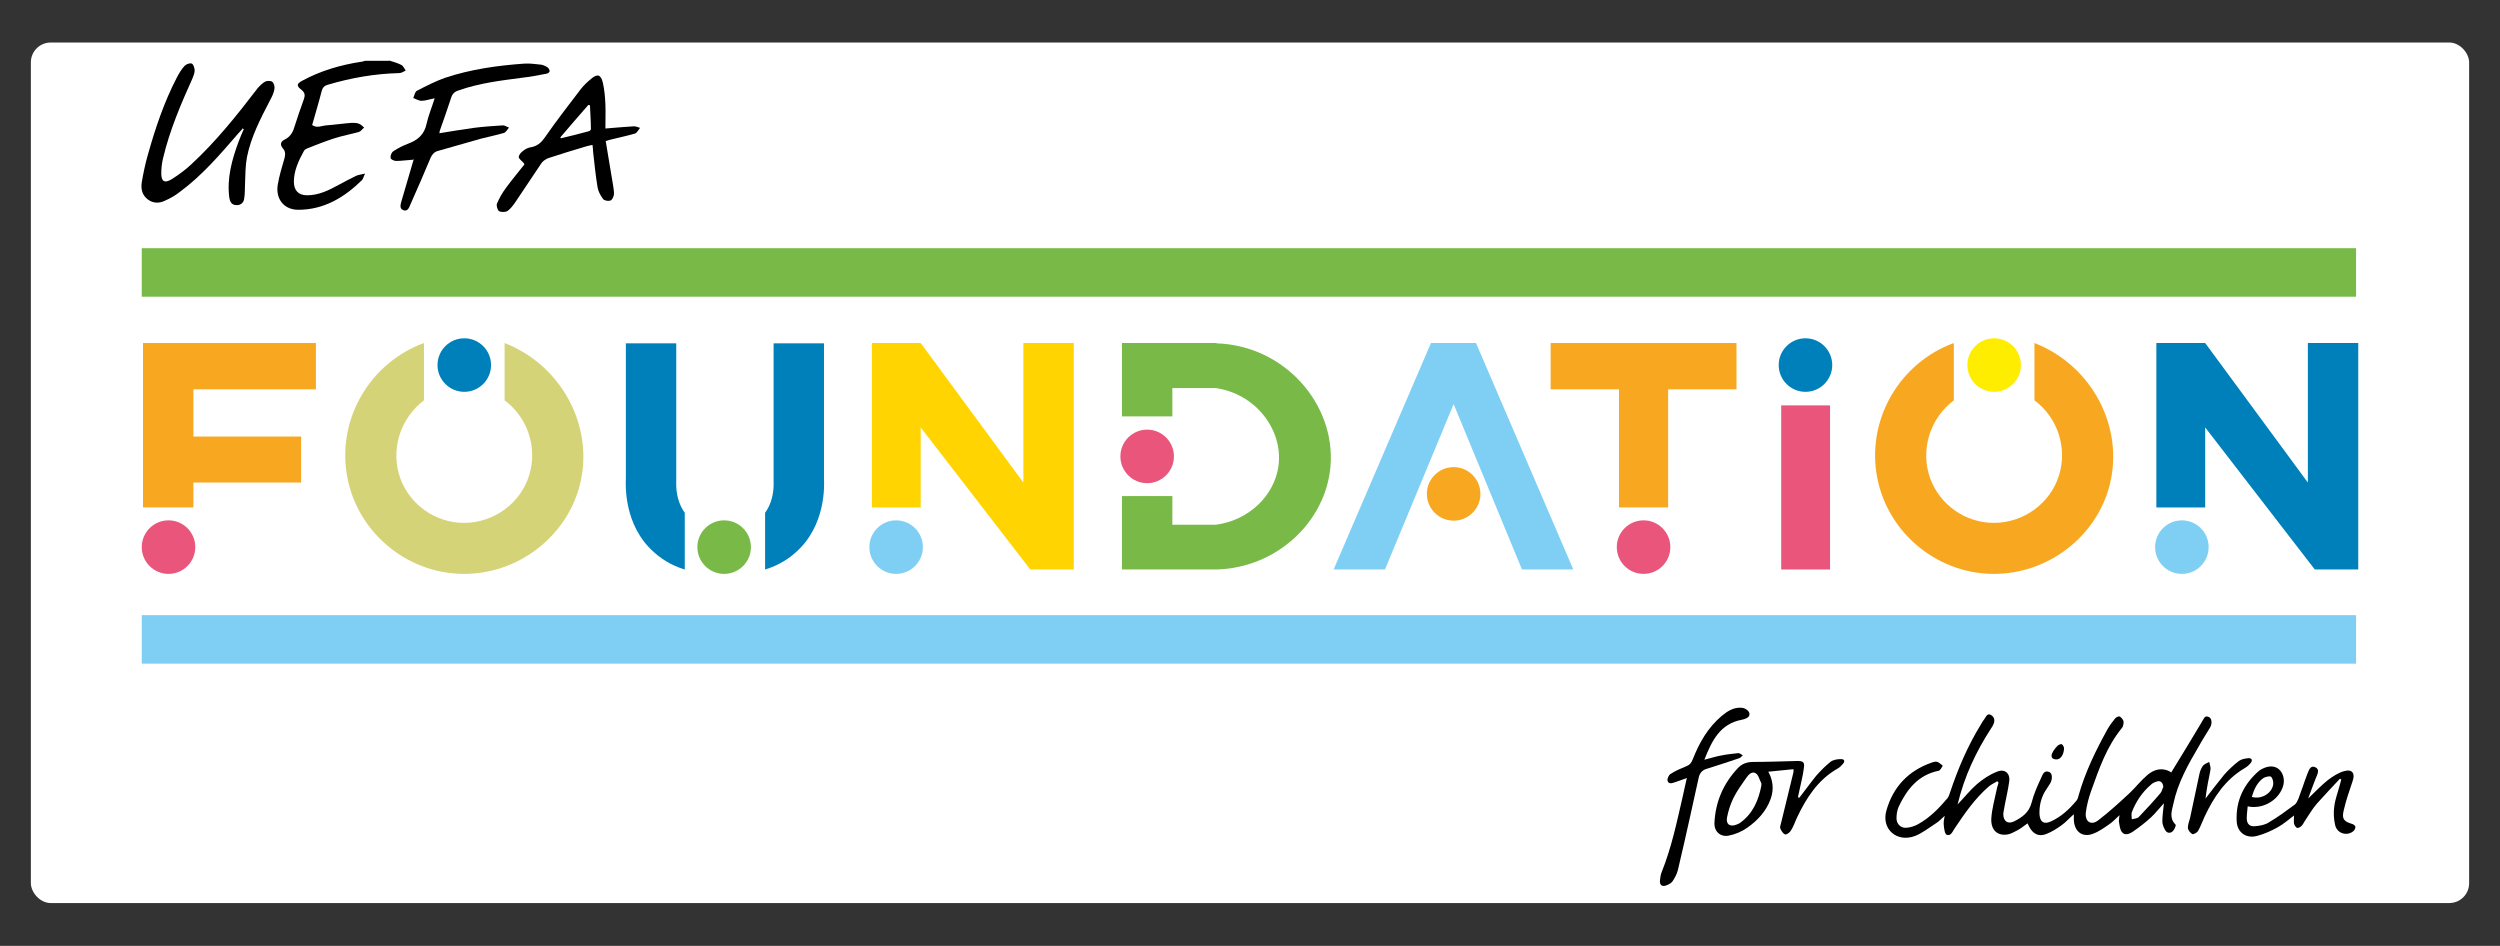
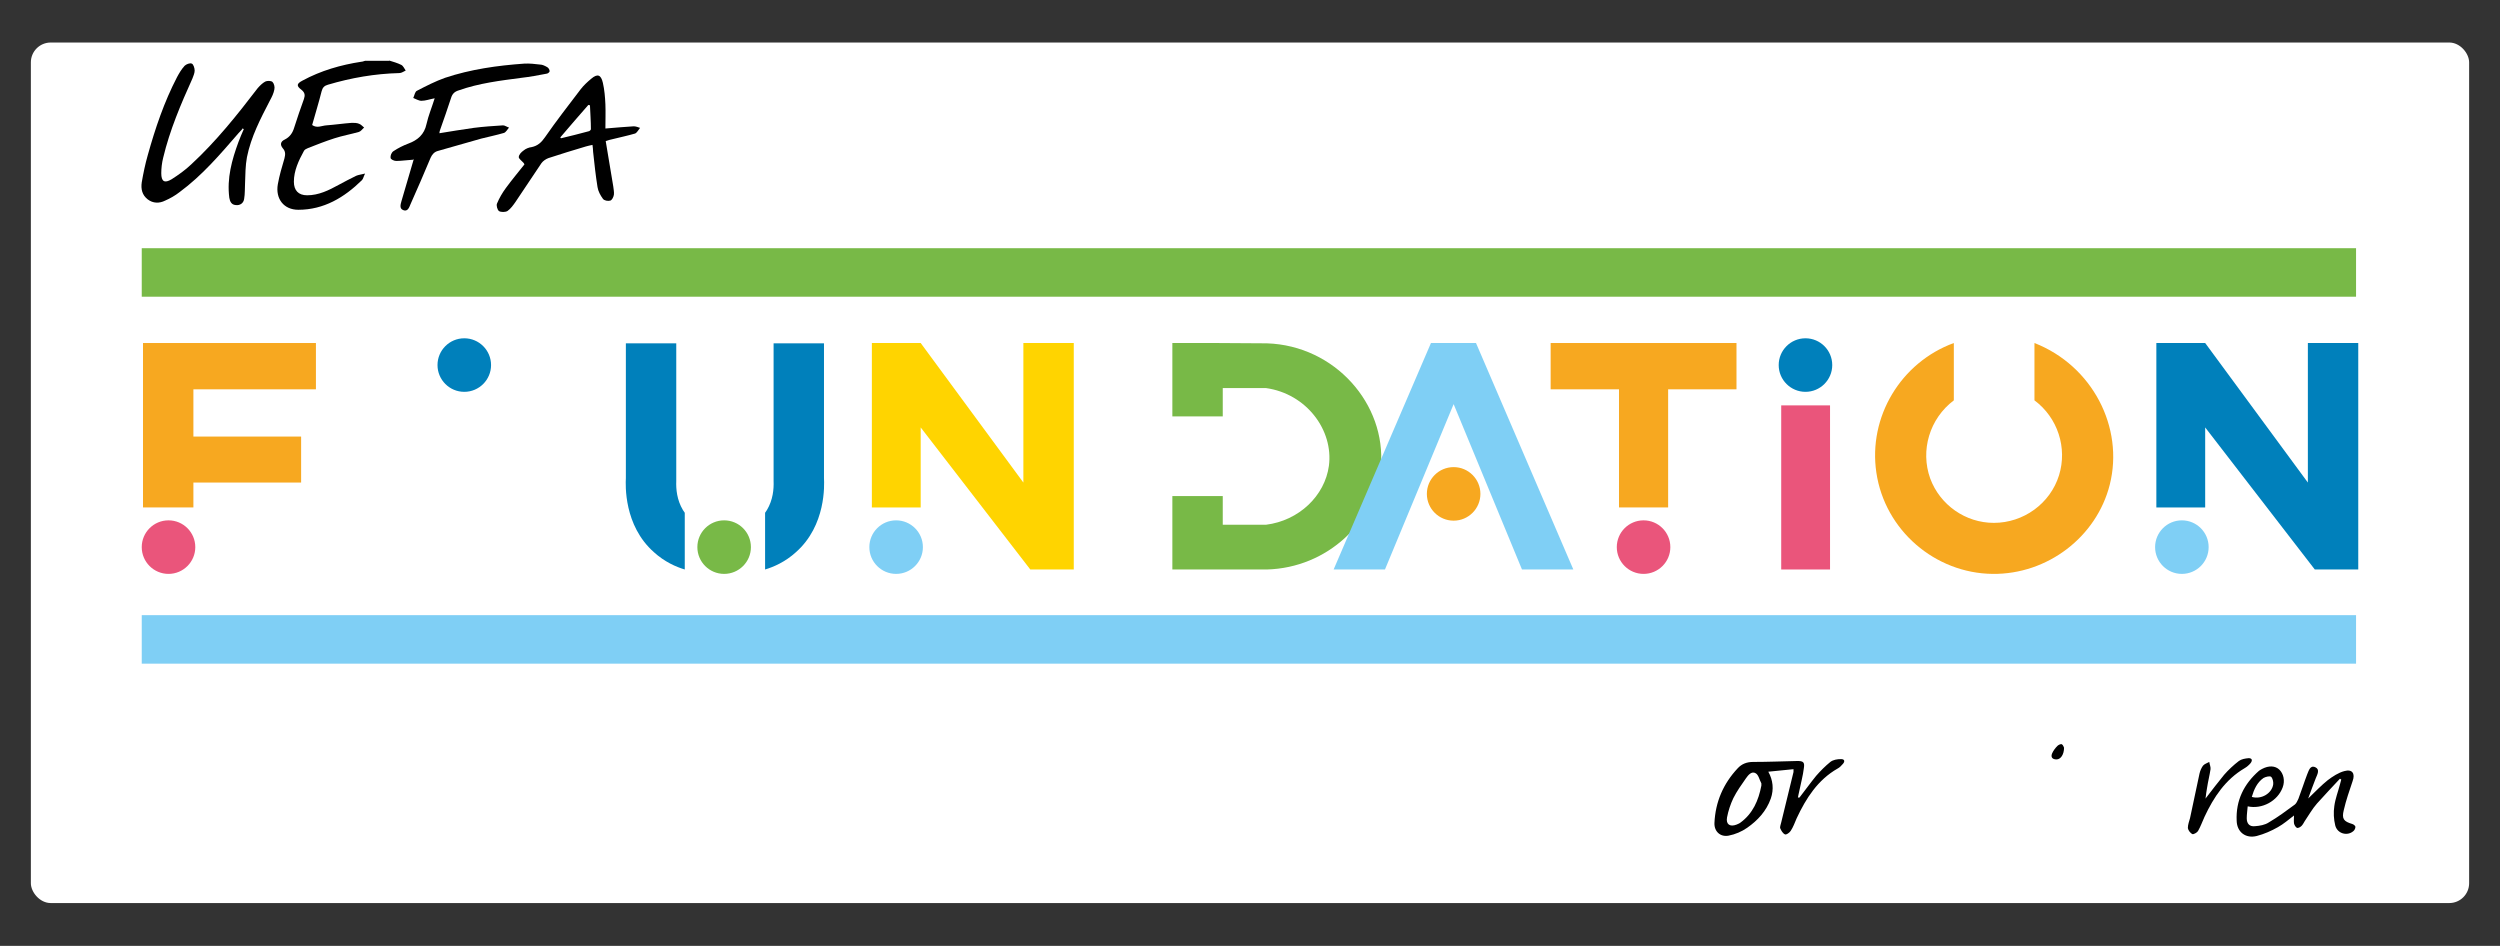
<svg xmlns="http://www.w3.org/2000/svg" version="1.1" viewBox="0 0 793.7 300.3">
  <rect x="0" y="0" width="793.7" height="300.3" fill="#333333" stroke="none" />
  <defs>
    <style>
      .cls-1 {
        fill: #d5d378;
      }

      .cls-2 {
        fill: #ffd400;
      }

      .cls-3 {
        fill: #7fcff5;
      }

      .cls-4 {
        fill: #78b947;
      }

      .cls-5 {
        fill: #f7a820;
      }

      .cls-6 {
        fill: #fff;
      }

      .cls-7 {
        fill: #ffed00;
      }

      .cls-8 {
        fill: #ea557b;
      }

      .cls-9 {
        fill: #0080bb;
      }
    </style>
  </defs>
  <g>
    <g id="Capa_1">
      <g>
        <rect class="cls-6" x="9.8" y="13.5" width="774.1" height="273.2" rx="6.3" ry="6.3" />
        <g>
          <g>
            <path d="M123.5,19.2c1.3.4,2.7.8,3.9,1.4.6.3,1,1.2,1.4,1.8-.7.3-1.3.8-2,.8-7.8.2-15.3,1.5-22.7,3.7-1.1.3-1.7.9-2,2.1-.9,3.6-2,7.1-3,10.7,1.6,1.1,3,.2,4.5.1,2.7-.2,5.4-.6,8.1-.8.8,0,1.6,0,2.3.3.6.2,1.1.8,1.6,1.2-.6.5-1,1.2-1.7,1.4-2.5.7-5.2,1.2-7.7,2-2.8.9-5.6,2-8.4,3.1-.5.2-1.1.5-1.3.9-1.7,3.1-3.2,6.3-3.2,9.8,0,2.7,1.4,4.3,4.2,4.3,3.7,0,6.9-1.6,10-3.3,1.9-1,3.7-2,5.6-2.9.7-.3,1.6-.4,2.8-.7-.5,1-.6,1.7-1,2.1-5.6,5.5-12.1,9.4-20.2,9.4-4.6,0-7.3-3.5-6.5-8.1.5-2.8,1.3-5.5,2.1-8.2.3-1.2.4-2.2-.5-3.2-1-1.2-.7-2.2.6-2.8,1.6-.8,2.5-2.1,3-3.8,1-3.1,2-6.1,3.1-9.1.4-1.2.3-2-.8-2.9-1.6-1.2-1.6-1.9.3-2.9,5.9-3.2,12.2-5,18.7-6,.4,0,.8-.2,1.2-.3,2.6,0,5.1,0,7.7,0Z" />
            <path d="M77,40.9c-.4.5-.9.9-1.3,1.4-5.8,6.7-11.5,13.4-18.7,18.7-1.4,1.1-3,2-4.6,2.7-1.8.9-3.8.9-5.5-.4-1.8-1.4-2.2-3.3-1.9-5.4.5-2.9,1.1-5.8,1.9-8.6,2.4-8.6,5.2-16.9,9.3-24.8.7-1.3,1.4-2.5,2.4-3.6.5-.5,1.7-1,2.3-.7.5.2.9,1.4.9,2.2,0,.8-.4,1.7-.7,2.5-3.7,8.2-7.2,16.4-9.3,25.2-.4,1.6-.6,3.3-.6,4.9,0,2.6,1,3.3,3.3,1.9,2.2-1.4,4.3-2.9,6.2-4.7,7.9-7.3,14.6-15.7,21.1-24.2.7-.8,1.5-1.6,2.4-2.1.6-.3,1.8-.3,2.3.1.5.5.8,1.6.6,2.4-.2,1.2-.8,2.4-1.4,3.5-3,5.8-6,11.5-7.3,18-.5,2.7-.5,5.5-.6,8.2-.1,1.7,0,3.4-.3,5.1-.2,1.3-1.3,2.1-2.7,1.9-1.3-.1-1.8-1.1-2-2.3-.8-6.2.8-12,2.9-17.7.5-1.4,1.1-2.7,1.7-4.1l-.5-.3Z" />
            <path d="M131.2,50.7c-1.9.1-3.7.4-5.4.4-.7,0-1.8-.5-1.8-1-.1-.7.3-1.7.9-2.1,1.5-1,3.1-1.8,4.7-2.4,3-1.1,5.1-2.9,5.8-6.2.6-2.7,1.7-5.3,2.6-8.2-1.6.3-2.9.8-4.2.8-.9,0-1.8-.6-2.6-.9.4-.8.5-2,1.2-2.3,2.9-1.5,5.8-3,8.9-4.1,8.1-2.7,16.6-3.9,25.1-4.5,1.7-.1,3.4.1,5.1.3.7,0,1.5.4,2.2.8.4.2.8.8.8,1.3,0,.3-.6.8-1,.8-2.6.5-5.2,1-7.9,1.3-6.8.9-13.5,1.7-20,4-1.3.4-2,1.1-2.4,2.4-1.1,3.4-2.3,6.8-3.5,10.2-.1.3-.2.6-.2,1,3.7-.6,7.3-1.2,10.9-1.7,3.1-.4,6.2-.6,9.3-.8.6,0,1.2.5,1.9.7-.5.6-1,1.5-1.6,1.7-2.4.7-4.8,1.2-7.2,1.8-4.6,1.3-9.1,2.6-13.7,3.9-1.2.3-1.9,1.1-2.4,2.2-2.1,5-4.2,9.9-6.4,14.8-.4,1-.9,2.4-2.3,1.8-1.3-.5-.8-1.9-.5-3,1.3-4.4,2.6-8.8,3.9-13.3Z" />
            <path d="M166.3,51.8c-.6-.7-1.6-1.4-1.6-1.9,0-.8.8-1.6,1.5-2.1.7-.6,1.7-1,2.6-1.1,1.9-.4,3.1-1.5,4.2-3.1,3.6-5.2,7.5-10.2,11.3-15.2,1-1.3,2.2-2.4,3.4-3.4,2-1.7,3.1-1.3,3.7,1.3.5,2.2.7,4.5.8,6.8.1,2.5,0,5.1,0,7.7,3.3-.3,6.2-.5,9-.7.7,0,1.4.3,2,.5-.5.6-1,1.6-1.6,1.8-2.4.7-4.8,1.2-7.2,1.8-.6.1-1.2.3-2.1.6.8,4.8,1.6,9.6,2.4,14.4.1.9.3,1.8.2,2.6-.1.7-.6,1.8-1.2,1.9-.7.2-1.9,0-2.3-.6-.8-1.1-1.5-2.4-1.7-3.7-.6-3.7-1-7.5-1.4-11.2,0-.7-.1-1.3-.2-2.2-.8.2-1.5.3-2.1.5-4,1.2-8,2.4-11.9,3.7-.8.3-1.7.9-2.2,1.6-2.8,4.1-5.5,8.3-8.3,12.4-.7,1-1.5,2.1-2.5,2.8-.7.4-2.1.4-2.7,0-.5-.4-.9-1.8-.6-2.4.7-1.7,1.7-3.4,2.8-4.9,1.9-2.6,4-5.1,5.9-7.5ZM177.9,43.6c0,.1.1.2.2.3,2.9-.7,5.8-1.4,8.7-2.2.3,0,.8-.4.8-.7,0-2.5-.2-5.1-.3-7.6-.2,0-.3,0-.5-.1-3,3.4-5.9,6.8-8.9,10.3Z" />
          </g>
          <g>
-             <path d="M689.1,245.6c3.4-5.5,6.7-11,10-16.5,0,0,0-.1,0-.1.6-.6.7-2,2.1-1.4,1,.4,1.2,2,.5,3.3-1.2,2-2.5,4-3.6,6-3.4,5.8-6.7,11.6-8.1,18.3-.5,2.3-1.4,4.5.7,6.6.2.2-.3,1.5-.8,2-.7.8-1.8.8-2.4-.1-.5-.8-1-1.9-1-2.9,0-1.9.3-3.7.5-5.8-1.4,1.5-2.6,3.1-4,4.4-1.8,1.7-3.8,3.2-5.8,4.6-1,.7-2.6,1.4-3.5.2-.7-.8-.8-2.3-1-3.5,0-.5.1-1,.2-1.9-1.2,1.1-2,2-3,2.7-1.7,1.2-3.5,2.5-5.4,3.2-3.4,1.3-5.9-.7-6.1-4.3,0-.5,0-1.1,0-1.9-1.5,1.3-2.6,2.6-3.9,3.5-1.5,1.1-3.1,2.1-4.9,2.8-2.3.9-4.1,0-5.3-2.2-.2-.4-.4-.8-.6-1.2-1.1.8-2.1,1.6-3.2,2.2-1,.5-2,1.1-3,1.3-3.3.6-5.5-1.3-5.3-5.1.2-3.1,1.1-6.1,1.7-9.1.1-.7.4-1.4.6-2.2-.1-.2-.3-.3-.4-.5-.9.6-1.9,1-2.7,1.7-4.4,3.8-7.7,8.6-10.9,13.4-.6.9-1.2,2.5-2.5,1.9-.6-.3-.8-2-.9-3.1-.1-.9.1-1.8.3-2.9-1,.9-1.8,1.8-2.8,2.4-2.2,1.4-4.3,3.1-6.6,4-5.8,2.2-10.8-2.2-9.1-8.1,2.1-7.4,6.9-12.6,14.4-15.2.6-.2,1.3-.4,1.8-.2.6.2,1.1.8,1.7,1.2-.4.6-.8,1.5-1.3,1.6-6.5,1.3-10.1,5.9-12.7,11.4-.5,1.1-.7,2.5-.7,3.7,0,1.8,1.4,3.2,3.2,3,1.2-.1,2.5-.5,3.6-1.1,3.8-2.1,6.7-5.1,9.4-8.3.4-.5.6-1.2.8-1.8,2.5-7.5,5.6-14.8,9.8-21.6.3-.6.7-1.2,1.1-1.7.5-.7.9-2,2.1-1.3,1.1.6,1.3,1.8.8,2.9-.2.5-.5,1-.8,1.4-4.8,7.4-8.5,15.3-10.6,24.1,2.2-2.3,4-4.6,6.2-6.5,1.9-1.6,4-3,6.3-3.9,2.4-1,4.2.4,3.9,3-.4,3.1-1.2,6.1-1.7,9.1,0,.4-.2.9-.2,1.3,0,2.4,1.5,3.4,3.6,2.3,2.5-1.3,4.6-2.8,5.4-5.9.7-2.8,1.9-5.4,3.1-8,.4-.9.9-2.4,2.5-1.7,1,.4,1.1,2.2.3,3.6-.6,1-1.2,1.8-1.8,2.8-1.2,2.2-1.7,4.5-1.6,7.1.2,2.4,1.4,3.2,3.6,2.2,3.3-1.5,5.9-3.9,8.2-6.7.3-.4.5-1,.6-1.5,2.1-7.5,5.5-14.4,9.2-21.1.7-1.2,1.5-2.3,2.4-3.4.3-.4,1.2-.8,1.5-.6.5.3,1.1,1,1.2,1.6,0,.7-.1,1.6-.6,2.1-4.8,5.9-7.2,12.9-9.7,19.9-.8,2.2-1.4,4.6-1.7,6.9-.3,2.9,1.7,4.2,4,2.4,3.5-2.7,6.8-5.7,10-8.7,1.9-1.8,3.5-3.9,5.5-5.6,2.2-1.9,4.9-2.6,7.6-.9ZM686.8,250c0-1.5-.9-2.3-2-1.9-.7.2-1.4.5-1.9,1-2.8,2.4-4.8,5.4-6.1,8.8-.2.6,0,1.5,0,2.2.7-.2,1.7-.2,2.2-.7,2.4-2.5,4.7-5,6.9-7.6.5-.6.6-1.4.8-1.8Z" />
            <path d="M571.3,253.2c1.8-2.3,3.5-4.7,5.3-6.9,1.4-1.6,2.9-3.1,4.5-4.4.9-.7,2.2-.9,3.4-.9,1.1,0,1.3.7.6,1.5-.5.6-1.1,1.2-1.7,1.5-6.3,3.6-10,9.4-13,15.8-.6,1.4-1.1,2.8-1.9,4-.4.6-1.4,1.3-1.8,1.1-.7-.3-1.2-1.2-1.5-1.9-.2-.5.2-1.3.3-1.9,1.3-5.3,2.6-10.6,3.9-16,0-.2,0-.5,0-.9-2.7.3-5.2.5-8,.8,1.5,2.7,1.8,5.6.8,8.5-1.4,4-4.2,7-7.5,9.3-1.7,1.2-3.8,2.1-5.9,2.5-2.6.5-4.6-1.3-4.5-4,.3-6.7,2.8-12.5,7.4-17.4,1.3-1.4,2.9-2,4.9-2,4.7,0,9.3-.2,14-.3,1.8,0,2.4.3,2.1,2.2-.3,2.5-1,5-1.5,7.5-.1.6-.3,1.2-.4,1.9,0,0,.2,0,.3,0ZM559.2,249.4c0-.2,0-.5,0-.7-.6-1.1-.9-2.7-1.8-3.2-1.3-.8-2.4.6-3.1,1.6-1.4,2-2.9,4.1-4,6.3-.9,1.9-1.6,4-2,6.1-.4,2.2.9,3.1,3,2.3.4-.2.8-.3,1.2-.6,4-2.9,5.8-7.1,6.7-11.8Z" />
            <path d="M743,247.1c-2.5,2.7-5,5.3-7.4,8-1.5,1.7-2.6,3.7-3.9,5.6-.3.5-.6,1.1-1,1.5-.4.4-1.1.8-1.5.6-.4-.2-.8-.9-.9-1.4-.1-.8,0-1.6,0-2.5-1.7,1.3-3.3,2.7-5.1,3.7-2.1,1.2-4.4,2.2-6.7,2.8-3.5.9-6.3-1.2-6.4-4.8-.3-6.5,2.3-11.7,7.1-15.9.3-.2.6-.4,1-.6,2.1-1.1,4.1-1,5.4.2,1.4,1.3,1.9,3.6,1.1,5.7-1.6,4.3-6.5,7-11.1,6-.1,1.3-.3,2.5-.3,3.8,0,1.7.9,2.7,2.6,2.5,1.5-.1,3.2-.4,4.4-1.2,2.9-1.7,5.6-3.7,8.3-5.7.5-.4.8-1.2,1.1-1.8,1-2.6,1.8-5.2,2.8-7.8.5-1.1.9-3,2.6-2.2,1.5.7.6,2.3.1,3.5-.8,2-1.5,4-2.4,6.4,2.3-2.2,4.2-4.2,6.2-5.8,1.6-1.2,3.4-2.4,5.3-2.9,2.5-.7,3.5.8,2.6,3.2-1,3-2.1,6.1-2.8,9.2-.7,2.8,0,3.6,2.7,4.4.4.1,1,.6,1,.9,0,.5-.3,1.1-.7,1.4-1.9,1.6-5,.8-5.7-1.8-.5-2-.6-4.2-.3-6.2.3-2.3,1.2-4.6,1.8-6.9.1-.5.3-1,.4-1.5-.2-.1-.4-.3-.6-.4ZM714.9,253c3,.9,6.4-1.1,6.8-4,.1-.8-.2-2-.7-2.4-.4-.3-1.7,0-2.4.4-2,1.4-3,3.6-3.7,6Z" />
-             <path d="M535.6,247c-1.5.5-2.7,1-4,1.4-.9.3-1.9.6-2.2-.6-.1-.6.4-1.8,1-2.1,1.5-1,3.2-1.7,4.9-2.4,1.1-.4,1.7-1.1,2.1-2.2,2.1-5.3,4.8-10.1,9.2-13.8,1.8-1.5,3.8-2.8,6.3-2.6.7,0,1.4.4,1.9.8,1,.9.8,2.1-.5,2.6-.4.2-.8.3-1.3.4-6.9,1.3-9.5,6.6-11.9,12.7,2-.5,3.5-1,5.1-1.3,1.9-.4,3.8-.6,5.7-.8.4,0,.9.4,1.4.7-.4.3-.7.8-1.1.9-3.5,1.2-6.9,2.3-10.4,3.4-1.4.4-2.2,1.4-2.5,2.8-.9,3.9-1.7,7.9-2.6,11.8-1.3,5.8-2.6,11.7-4,17.5-.3,1.3-1,2.5-1.7,3.6-.5.7-1.4,1.1-2.3,1.4-1.2.3-1.8-.4-1.7-1.6.1-.9.2-1.8.5-2.6,3.2-7.9,4.9-16.2,6.8-24.4.4-1.7.7-3.4,1.2-5.4Z" />
            <path d="M700.3,253.4c2.1-2.7,3.9-5.1,5.8-7.4,1.4-1.6,3-3.1,4.7-4.4.8-.6,2-.8,3.1-.9,1.1,0,1.3.7.6,1.6-.5.6-1.2,1.2-1.9,1.6-6.1,3.6-9.8,9.2-12.7,15.4-.7,1.5-1.2,3-2,4.4-.3.6-1.5,1.3-1.9,1.1-.6-.3-1.3-1.2-1.4-1.9,0-1.1.4-2.1.7-3.2,1-4.7,2-9.4,3-14.1.2-.9.6-1.8,1.1-2.5.5-.6,1.3-.8,2-1.2.1.8.5,1.6.4,2.3-.3,2-.8,3.9-1.1,5.9-.2,1-.3,2-.5,3.5Z" />
            <path d="M655.3,237.3c0,2.3-1.1,3.8-2.4,3.8-1.3,0-1.9-.7-1.4-1.9.4-.9,1-1.7,1.7-2.4.3-.3,1.1-.7,1.4-.5.4.2.6.9.7,1.1Z" />
          </g>
          <rect class="cls-4" x="45" y="78.8" width="703" height="15.4" />
          <rect class="cls-3" x="45" y="195.3" width="703" height="15.4" />
          <polygon class="cls-5" points="551.3 108.9 529.6 108.9 514 108.9 492.3 108.9 492.3 123.6 514 123.6 514 161.1 529.6 161.1 529.6 123.6 551.3 123.6 551.3 108.9" />
          <rect class="cls-8" x="565.4" y="128.6" width="15.5" height="52.1" transform="translate(1146.4 309.4) rotate(180)" />
          <polygon class="cls-5" points="100.3 123.6 100.3 108.9 61.4 108.9 48.2 108.9 45.4 108.9 45.4 161.1 61.4 161.1 61.4 153.2 95.6 153.2 95.6 138.6 61.4 138.6 61.4 123.6 100.3 123.6" />
          <circle class="cls-8" cx="53.5" cy="173.7" r="8.5" />
          <circle class="cls-9" cx="147.4" cy="115.9" r="8.5" />
          <circle class="cls-4" cx="229.9" cy="173.7" r="8.5" />
          <circle class="cls-3" cx="284.5" cy="173.7" r="8.5" />
          <circle class="cls-8" cx="521.8" cy="173.7" r="8.5" />
          <circle class="cls-3" cx="692.7" cy="173.7" r="8.5" />
-           <circle class="cls-8" cx="364.2" cy="144.9" r="8.5" />
          <circle class="cls-5" cx="461.5" cy="156.8" r="8.5" />
          <polygon class="cls-2" points="324.9 108.9 324.9 153.2 292.3 108.9 276.8 108.9 276.8 161.1 292.3 161.1 292.3 135.7 327.1 180.8 340.9 180.8 340.9 169.5 340.9 108.9 324.9 108.9" />
          <polygon class="cls-9" points="732.7 108.9 732.7 153.2 700.1 108.9 684.6 108.9 684.6 161.1 700.1 161.1 700.1 135.7 734.9 180.8 748.7 180.8 748.7 169.5 748.7 108.9 732.7 108.9" />
-           <path class="cls-4" d="M386.2,108.9h-14s-16,0-16,0v23.3h16v-9h13.7c12.9,1.8,21.5,13.4,20,24.7-1.3,9.5-9.5,17.4-20,18.7h-13.7v-9.1h-16v23.3h16c4.7,0,9.4,0,14,0,19.2-.5,34.7-15.2,36.2-32.7,1.7-19.7-14.5-38.4-36.2-39.1Z" />
-           <path class="cls-1" d="M160.2,108.9v18.2c7.4,5.5,10.5,15.1,7.8,23.8-2.8,9-11.3,15.1-20.7,15.1-9,0-17.1-5.7-20.2-14.1-3.2-8.9-.2-19,7.5-24.8v-18.2c-16.9,6.2-27.2,23.5-24.6,41.1,2.7,18.4,18.7,32,36.9,32.2,17.4.2,33-11.7,37.2-28.3,4.6-18.2-5.5-37.8-23.9-45Z" />
-           <circle class="cls-7" cx="633.1" cy="115.9" r="8.5" />
+           <path class="cls-4" d="M386.2,108.9h-14v23.3h16v-9h13.7c12.9,1.8,21.5,13.4,20,24.7-1.3,9.5-9.5,17.4-20,18.7h-13.7v-9.1h-16v23.3h16c4.7,0,9.4,0,14,0,19.2-.5,34.7-15.2,36.2-32.7,1.7-19.7-14.5-38.4-36.2-39.1Z" />
          <circle class="cls-9" cx="573.2" cy="115.9" r="8.5" />
          <path class="cls-5" d="M645.9,108.9v18.2c7.4,5.5,10.5,15.1,7.8,23.8-2.8,9-11.3,15.1-20.7,15.1-9,0-17.1-5.7-20.2-14.1-3.2-8.9-.2-19,7.5-24.8v-18.2c-16.9,6.2-27.2,23.5-24.6,41.1,2.7,18.4,18.7,32,36.9,32.2,17.4.2,33-11.7,37.2-28.3,4.6-18.2-5.5-37.8-23.9-45Z" />
          <path class="cls-9" d="M217.4,162.8c-.2-.3-.4-.6-.6-.9-1.9-3.2-2.2-6.6-2.1-9.2v-43.7h-16v42.8c-.1,2.1-.7,15,8.9,23.5,3.4,3.1,7.1,4.7,9.8,5.5v-18Z" />
          <path class="cls-9" d="M242.9,162.8c.2-.3.4-.6.6-.9,1.9-3.2,2.2-6.6,2.1-9.2,0-14.6,0-29.2,0-43.7h16v42.8c.1,2.1.7,15-8.9,23.5-3.4,3.1-7.1,4.7-9.8,5.5,0-6,0-12,0-18Z" />
          <polygon class="cls-3" points="423.4 180.8 439.7 180.8 461.5 128.3 483.2 180.8 499.5 180.8 468.6 108.9 454.3 108.9 423.4 180.8" />
        </g>
      </g>
    </g>
  </g>
</svg>